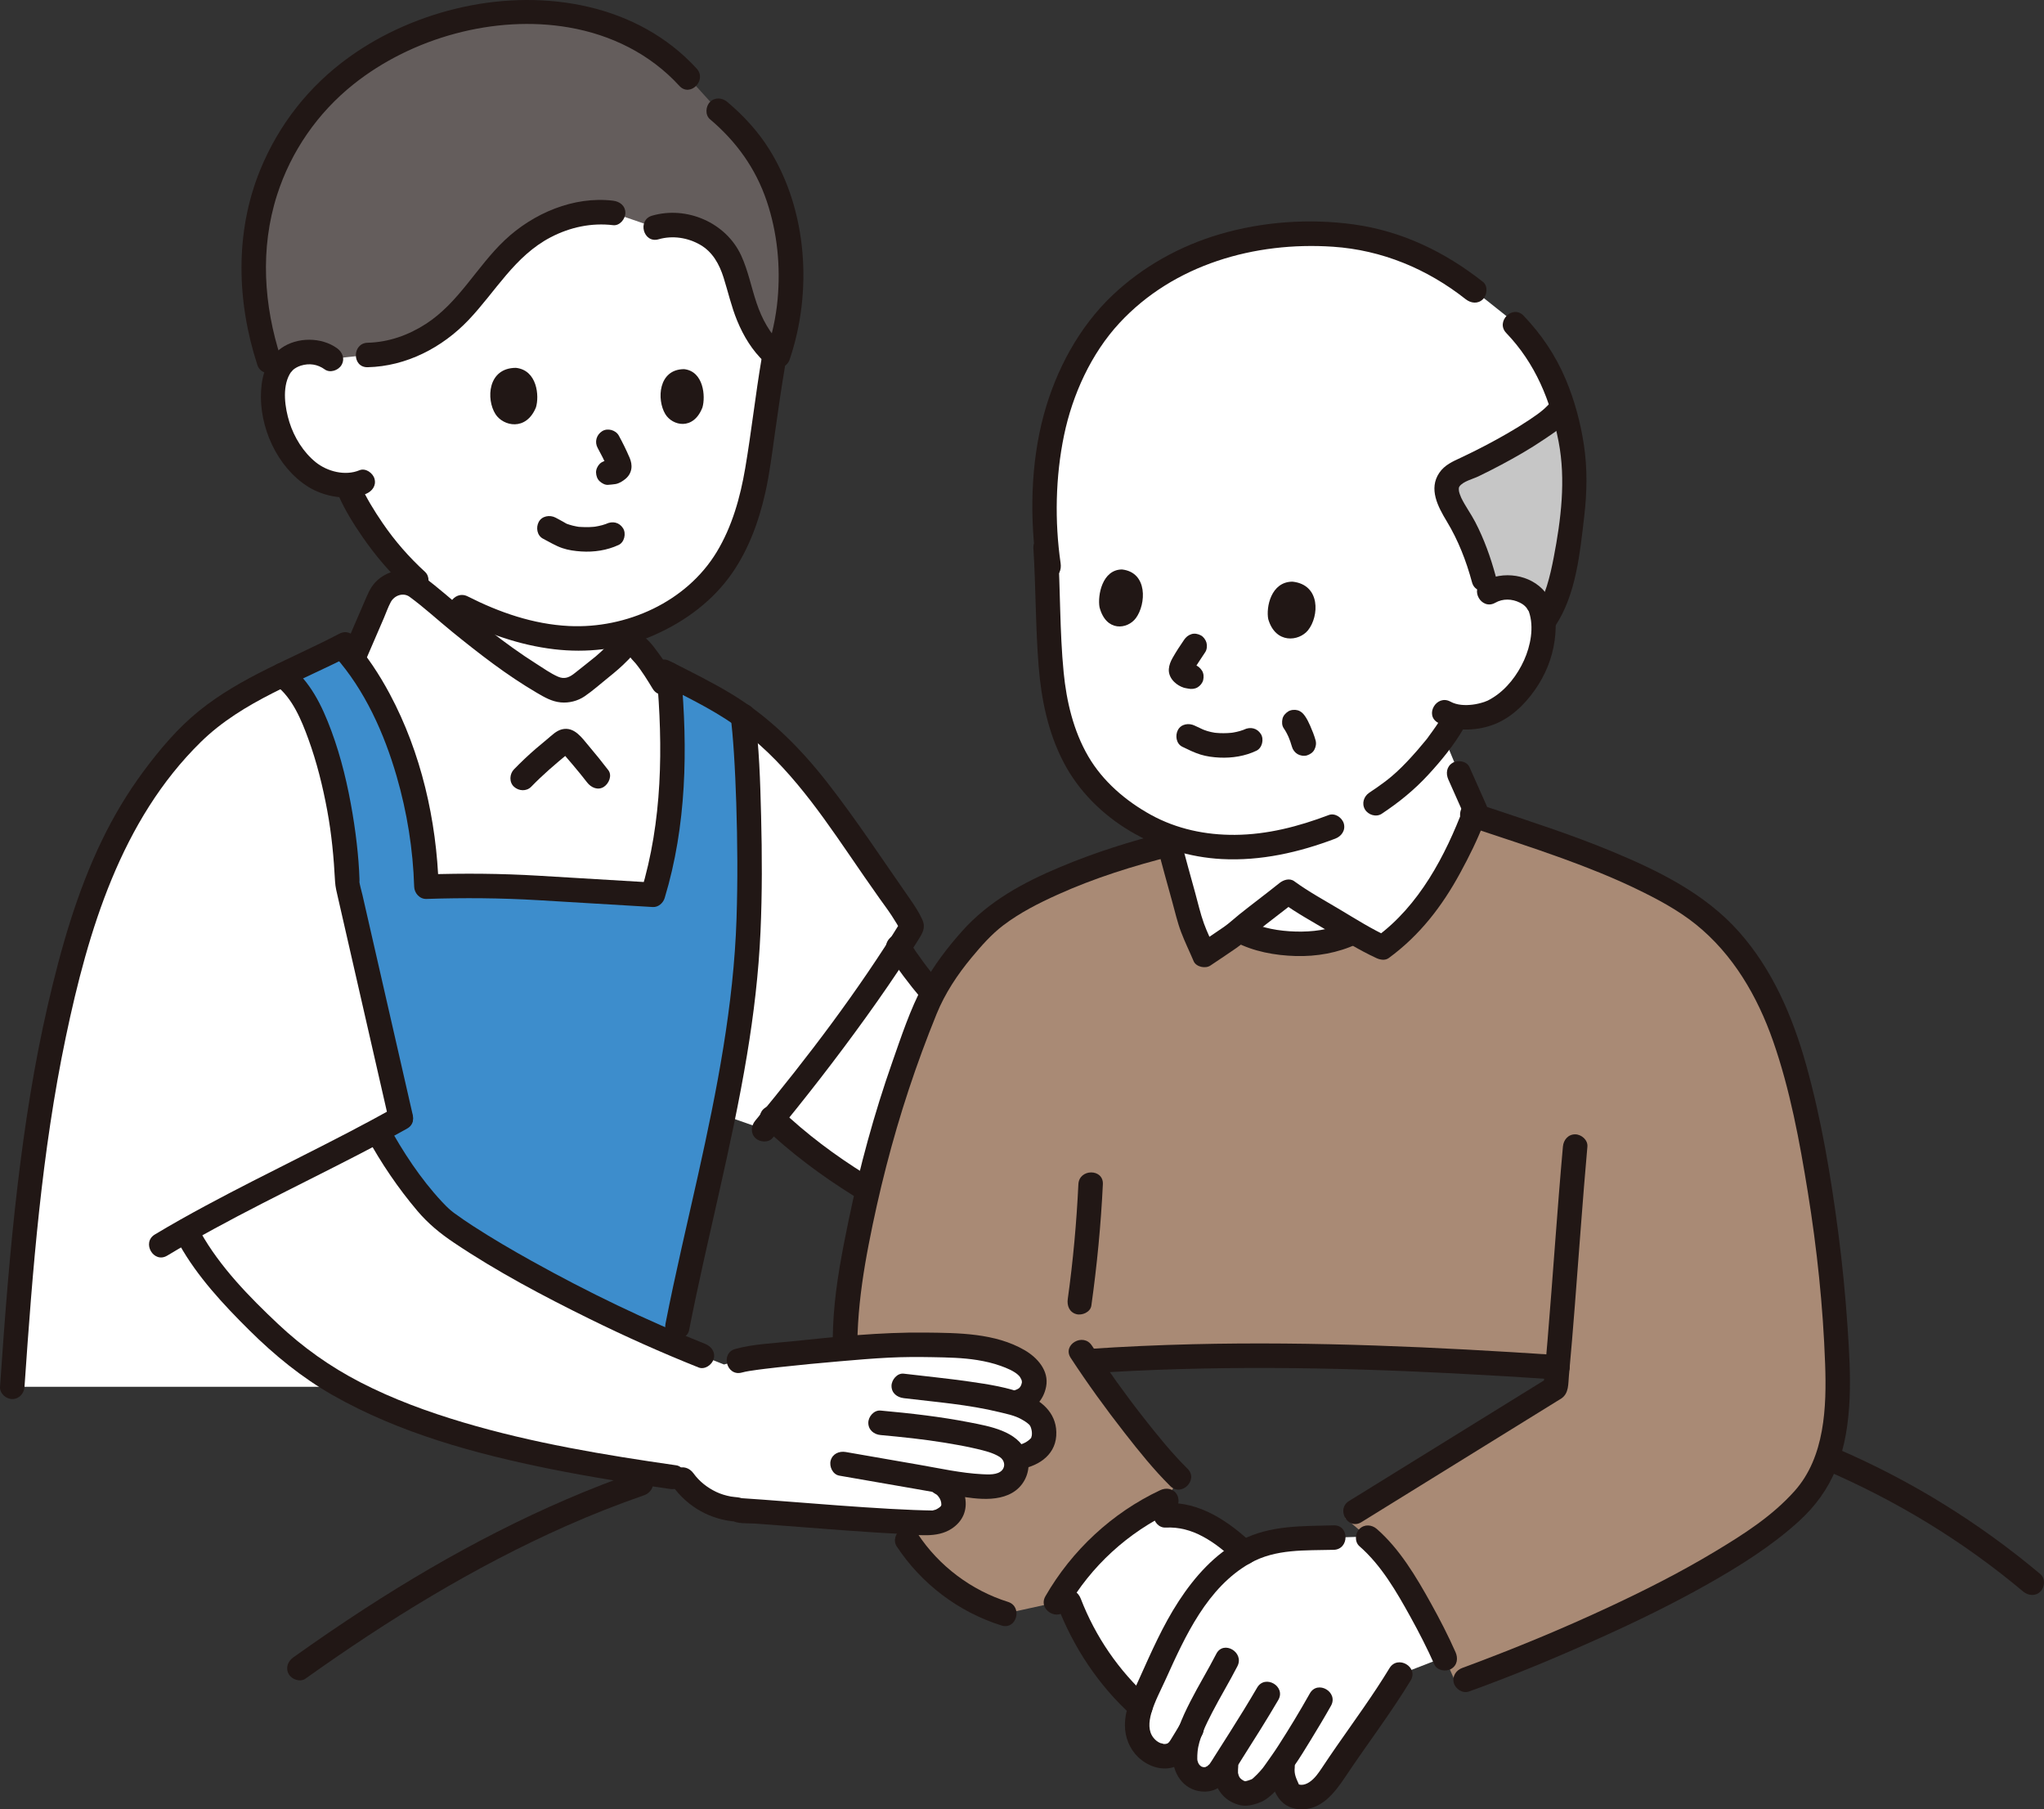
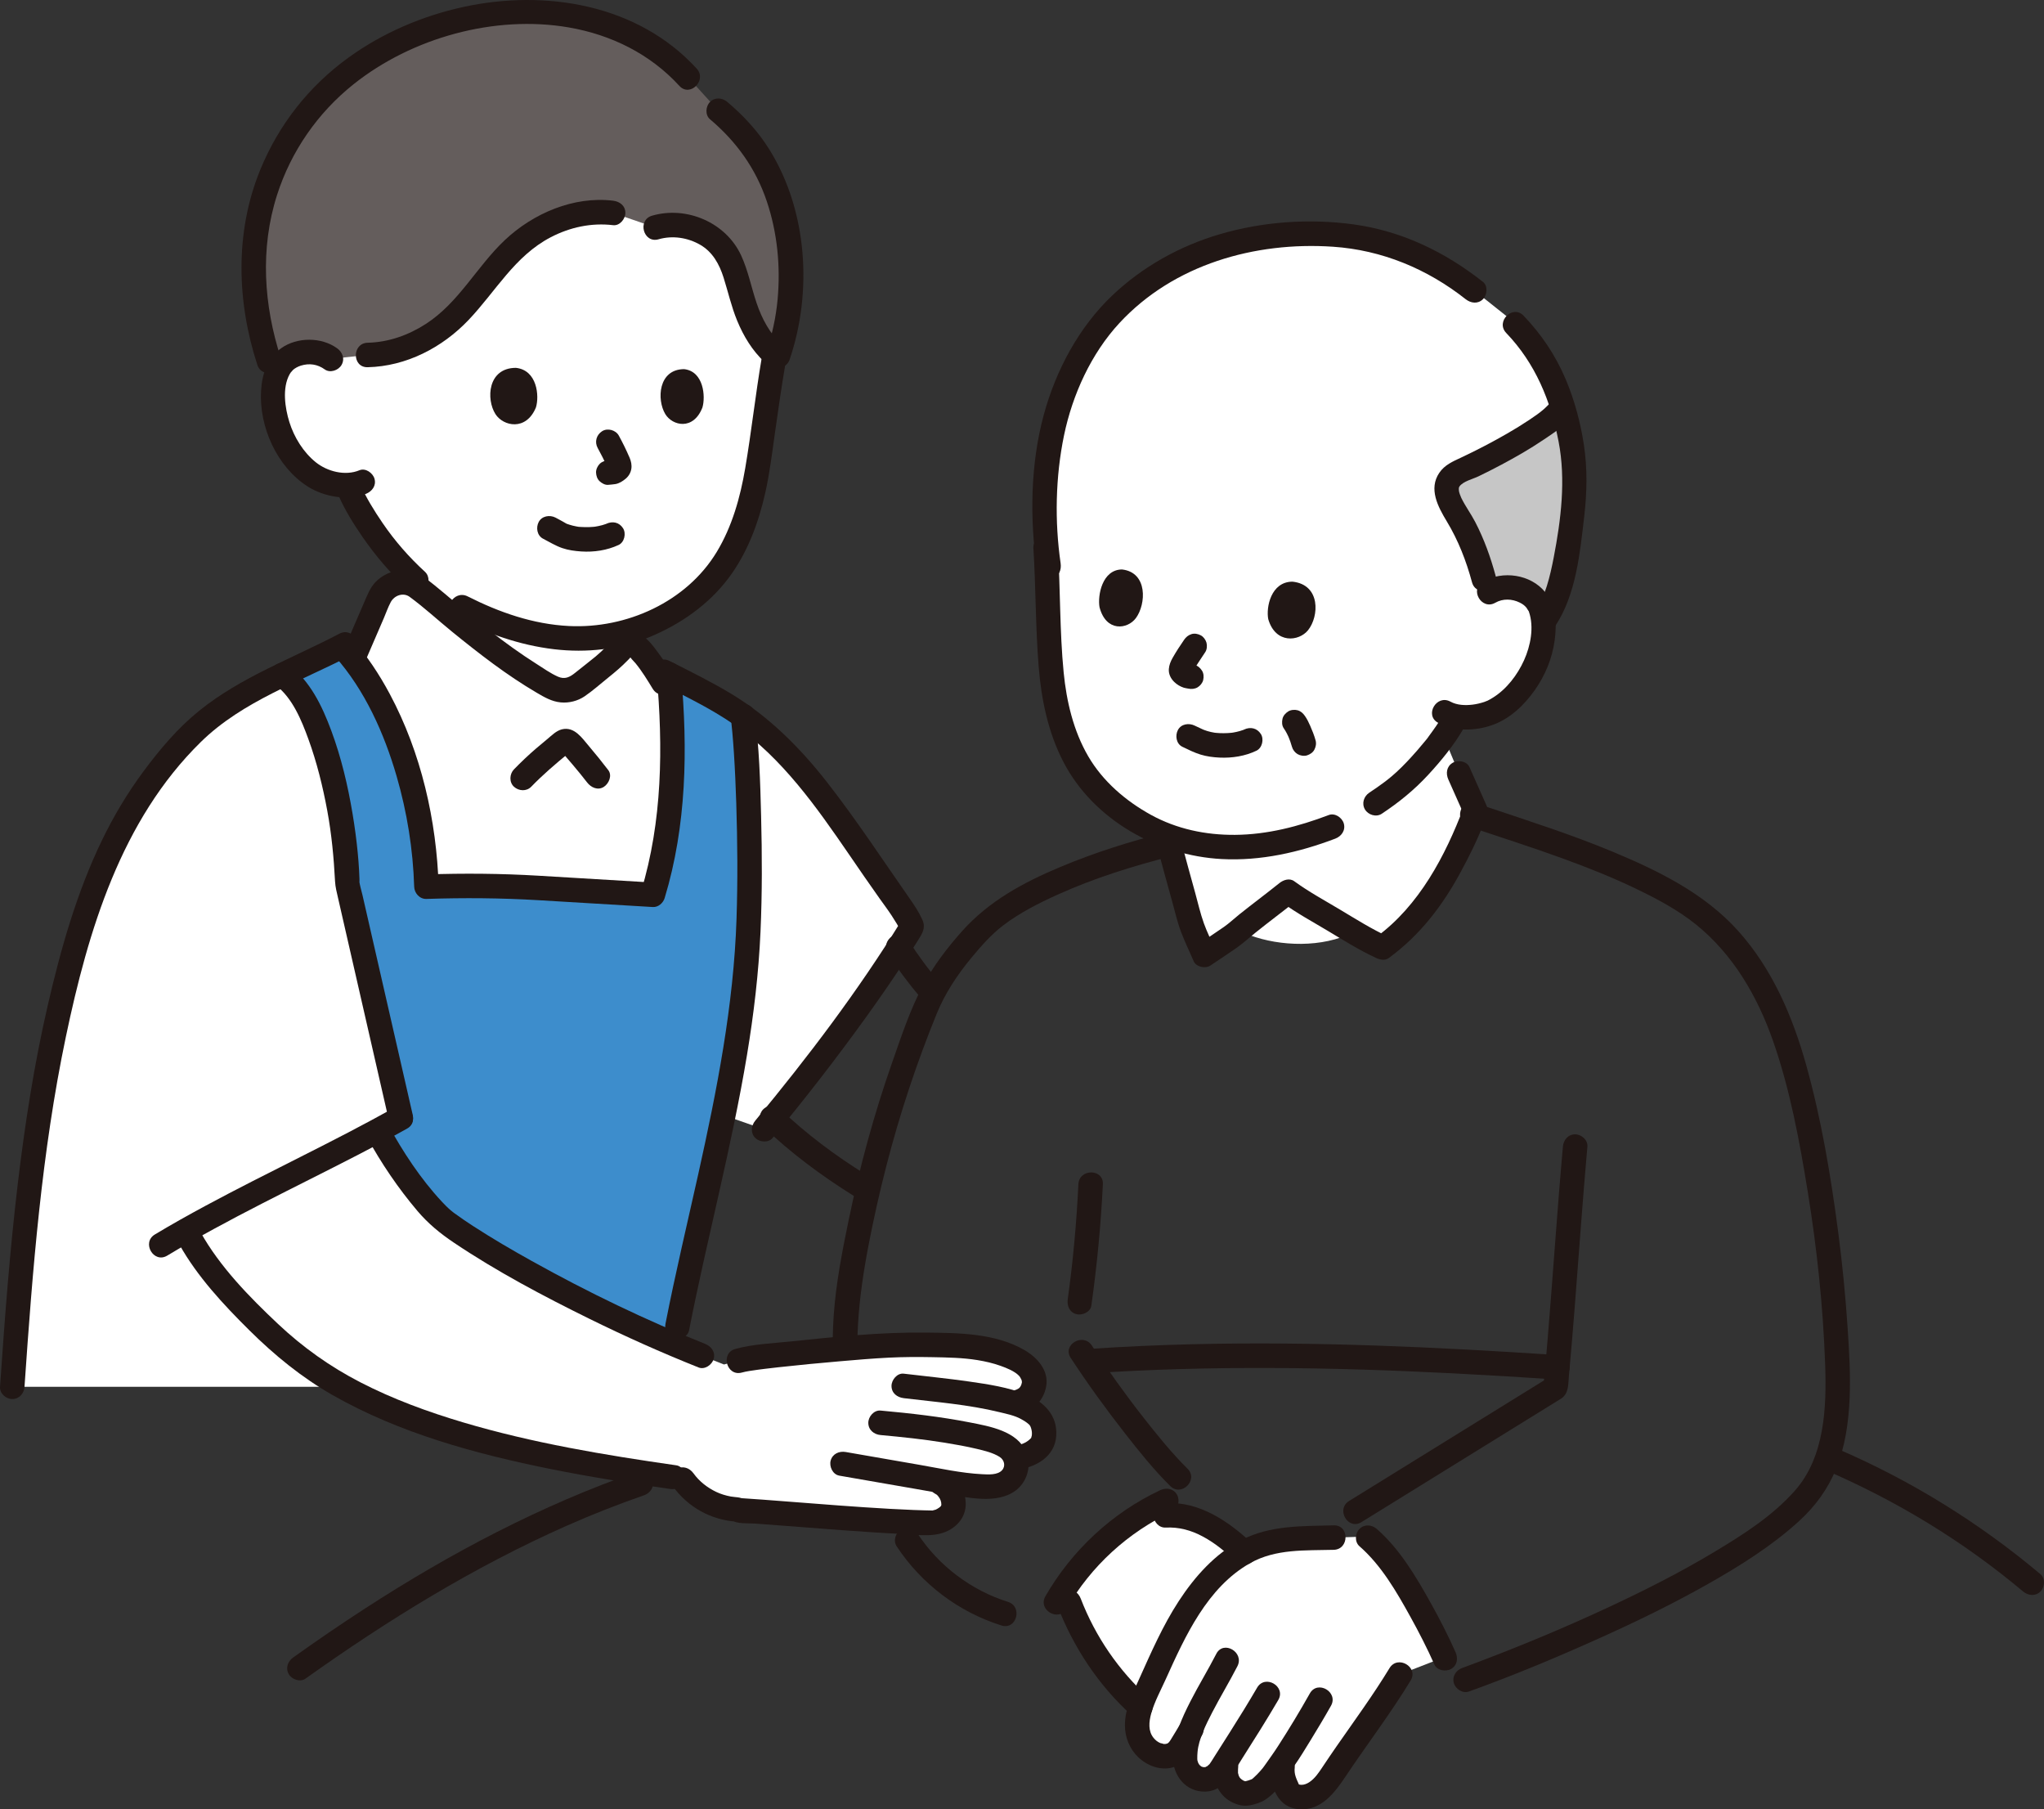
<svg xmlns="http://www.w3.org/2000/svg" id="b" width="400.798" height="354.693" viewBox="0 0 400.798 354.693">
  <rect x="0" y="0" width="400.798" height="354.693" fill="#333333" stroke="none" />
  <defs>
    <style>.d{fill:#3d8dcc;}.e{fill:#fff;}.f{fill:#a98a75;}.g{fill:#211715;}.h{fill:#c6c6c6;}.i{fill:#645d5c;}</style>
  </defs>
  <g id="c">
-     <path class="e" d="M182.325,194.01l.59.66c-.45.85-.86,1.72-1.22,2.6-4.94,12.02-8.67,23.81-11.54,36.06l-1.63-1.03c-6.19-3.85-11.49-7.75-17.03-12.99,8.31-10.14,17.52-22.34,24.74-33.5,1.83,2.87,3.88,5.59,6.09,8.2Z" />
    <path class="e" d="M176.235,185.81c-7.22,11.16-16.43,23.36-24.74,33.5-.57.7-1.14,1.39-1.7,2.07l-7.9-2.76c1.61-8.03,3.01-16.08,3.88-23.84.09-.75.17-1.5.24-2.24.15-1.49.28-2.97.39-4.44l.03-.5c.45-5.85.59-13.38.52-20.81,0-.38,0-.75-.01-1.13-.02-2.26-.07-4.49-.13-6.66l-.03-1.08c-.05-1.51-.1-2.98-.16-4.39-.01-.39-.03-.77-.05-1.16-.01-.21-.02-.41-.03-.61-.03-.65-.06-1.28-.1-1.9-.21-3.71-.46-6.85-.74-9.02-.02-.18-.04-.35-.06-.51,13.33,9.73,19.95,22.32,30.47,36.78.6.81,2.43,3.6,2.73,4.56-.84,1.36-1.71,2.74-2.61,4.14Z" />
    <path class="e" d="M57.525,265.39c.92.75,1.87,1.47,2.86,2.17.33.24.66.47.99.7.58.4,1.16.79,1.76,1.16.09.07.18.12.28.18.55.36,1.11.7,1.68,1.03.14.09.28.17.42.26.56.33,1.13.66,1.71.97H2.405c2.18-31.69,4.94-65.42,15.34-95.43,4.24-12.25,10.55-23.08,19.35-32.08,5.23-5.35,11.66-8.87,18.24-12.04.16.12.32.24.47.36.18.16.36.3.53.45.18.16.35.31.51.48l.24.24c.15.16.3.32.44.48.43.5.81,1.01,1.2,1.59,3.65,5.3,6.46,14.68,8.02,23.82.37,2.17.67,4.33.9,6.42.08.84.16,1.66.23,2.47.13,1.61.21,3.17.23,4.63l10.51,45.92c-.01.01-.02.01-.03.01-.26.07-2.44.73-4.73,2.2.06.09.12.19.18.29q-.01,0-.02.01c-2.48,1.32-5.13,2.69-7.86,4.09-.5.26-1.01.51-1.51.77-1.52.78-3.06,1.56-4.62,2.35-.74.37-1.48.75-2.23,1.12-.82.42-1.64.84-2.47,1.26-2.1,1.06-4.2,2.13-6.28,3.21-1.04.53-2.07,1.07-3.1,1.61-3.3,1.73-6.51,3.46-9.53,5.16.52.94.83,1.5.83,1.5,3.95,7.17,13.93,17.48,20.28,22.64Z" />
    <path class="e" d="M77.845,114.32c1.31-.35,2.72-.2,3.79.67,9.26,7.54,16.99,14.43,26.56,19.73,1.77.98,3.96.76,5.53-.52,3.4-2.78,6.03-4.55,8.5-7.36.24-.27.63-.4,1.06-.42.21.84.5,1.5.63,1.74,1.41,2.35,3.3,3.52,5.44,4.52.24.38.48.76.71,1.14l1.42,2.51.01.01c.07,1.12.14,2.24.2,3.35.06,1.25.11,2.5.15,3.75.07,2.64.07,5.27-.02,7.89-.02.56-.04,1.11-.07,1.66-.05,1.03-.11,2.05-.19,3.06-.09,1.18-.2,2.36-.33,3.54-.06.59-.13,1.18-.21,1.77-.08.58-.16,1.17-.25,1.76s-.18,1.18-.28,1.76c-.2,1.18-.42,2.35-.67,3.52l-.3,1.35c-.04.17-.08.35-.12.53-.41,1.71-.87,3.42-1.39,5.13-.52-.03-1.05-.06-1.57-.09-8.28-.5-16.54-.99-24.82-1.49-6.06-.35-11.89-.22-18.01-.01-.06-1.98-.2-4.18-.45-6.54-.08-.74-.17-1.49-.27-2.26-.07-.51-.14-1.03-.22-1.56-.1-.72-.22-1.46-.35-2.2-.61-3.5-1.45-7.2-2.6-10.95-.24-.8-.51-1.61-.78-2.42-.08-.23-.17-.47-.25-.71-.28-.8-.58-1.6-.89-2.4-.18-.46-.36-.92-.55-1.38-.38-.92-.78-1.84-1.2-2.75-1.27-2.72-2.72-5.4-4.4-7.97-.74-1.16-1.55-2.3-2.4-3.41l.54-1.44,4.78-11.07c.63-1.17,1.89-2.08,3.27-2.44Z" />
    <path class="e" d="M122.945,123.89l.05.6c.01.68.13,1.35.29,1.93-.43.02-.82.15-1.06.42-2.47,2.81-5.1,4.58-8.5,7.36-1.57,1.28-3.76,1.5-5.53.52-9.57-5.3-17.3-12.19-26.56-19.73-1.07-.87-2.48-1.02-3.79-.67.27-.94.52-1.91.77-2.96,0,0,.03-.17.09-.44-3.05-3.22-5.41-6.49-7.56-9.96,0,0-1.86-3.13-2.63-4.9,0,0-.12-.4-.3-.96-2.71.04-5.5-1.04-6.63-1.77-3.77-2.49-5.46-5.91-6.56-8.36-1.56-3.48-2.1-9.24-.46-12.52.55-1.1,1.89-3.01,5.35-3.4,1.59-.18,3.49.15,4.98,1.3,0,0-8.49-31.7,57.84-30.7,36.67.56,28.93,31.22,28.93,31.22-1.17,6.82-2.03,13.66-2.97,19.95-1.62,10.9-5.34,20.67-13.25,26.66-4.04,3.05-8.15,5.18-12.5,6.41Z" />
    <path class="e" d="M280.332,318.916c-2.908-5.614-7.531-13.597-12.065-17.496,0,0-.115-.099-.23-.198l-1.028.031-5.485.166c-4.611.14-9.455-.129-13.905,1.306-1.282.413-2.512.966-3.683,1.63-1.976-1.865-4.05-3.621-6.416-4.962-2.713-1.552-5.828-2.529-8.956-2.334,0,0-3.13.196-5.646.345-5.645,3.651-10.531,8.477-14.235,14.088.776,2.253,1.655,4.514,2.689,6.681,2.944,6.206,7.147,11.826,12.254,16.42-.453,1.353-.695,2.674-.638,4.049.186,4.737,6.064,7.816,8.555,3.769.728-1.183,1.398-2.293,2.033-3.382-.898,2.304-1.13,3.379-1.207,5.316-.175,4.427,4.709,6.189,7.065,2.437l1.11-1.768c-.075.655-.151,1.309-.151,1.309-.432,3.743,2.185,5.106,3.707,5.292.536.066,2.489-.616,2.898-.968,2.216-1.908,2.824-3.049,4.528-5.426l.185-.258c-.117.761-.233,1.521-.233,1.521-.33,2.152.979,4.789,1.939,5.395,1.502.788,3.41.364,4.796-.613s2.361-2.42,3.299-3.833c4.943-7.451,8.393-11.559,13.023-19.21,0,0,5.055-1.967,8.691-3.373-.327-.724-1.377-3.007-2.894-5.935Z" />
    <path class="e" d="M307.482,107.003c-.777,4.98-2.08,10.746-4.516,14.39,0,0-.118.176-.329.5.222,3.291-.807,7.311-2.307,9.884-1.362,2.343-3.416,5.581-7.465,7.675-1.275.656-4.46,1.496-7.301.997-.372.654-.609,1.074-.609,1.074-.903,1.599-2.972,4.364-2.972,4.364-2.109,2.71-4.351,5.258-7.06,7.702,0,0-3.521,3.135-9.07,6.198-1.52,1.483-11.68,5.127-18.203,5.921-1.581.192-3.198.307-4.867.342-10.413.218-18.812-3.078-26.455-10.243-7.29-6.834-9.977-17.018-10.444-28.109-.269-6.396-.41-13.337-.855-20.294l.059-1.683c-.548-7.963.124-16.417,1.531-22.334,1.839-7.735,6.004-16.298,11.458-22.048,9.446-9.959,23.032-15.589,39.535-15.505,10.415.053,20.7,2.55,31.475,11.118l6.699,5.327c.631.65,1.261,1.3,1.261,1.3,6.362,6.559,9.252,13.813,10.926,22.565.839,4.406,1.016,8.919.474,13.359-.22,1.795-.498,4.505-.965,7.498Z" />
-     <path class="f" d="M243.096,265.774c-9.934.066-19.878.397-29.826,1.082,6.266,9.354,13.795,18.727,17.897,22.766l-2.457,4.579c-9.037,4.204-16.716,11.274-21.65,19.934l-10.047,2.203c-7.783-2.407-14.164-7.852-19.123-14.427-5.97-7.916-9.412-16.257-11.23-26.206-1.416-8.299-1.248-17.46.156-25.729,3.133-18.465,7.74-35.347,14.877-52.707,2.946-7.164,9.2-13.722,11.028-15.553,6.711-6.724,21.514-11.981,31.109-14.803,1.354-.398,5.463-1.429,5.463-1.429.818,3.244,2.361,8.748,3.819,14.059.652,2.728,2.044,5.338,3.016,7.667,2.288-1.557,4.223-2.781,6.111-4.167,2.749-2.482,5.451-4.292,10.326-8.224,3.242,2.394,8.731,5.249,12.721,7.9,1.56,1.038,3.429,1.932,5.811,3.024,2.886-2.089,5.179-4.27,7.191-6.7,3.04-3.672,5.41-7.91,8.111-13.238,1.259-2.478,1.844-4.03,2.522-5.836,15.658,4.837,35.757,11.537,45.8,19.954,13.291,11.139,17.359,28.168,20.528,44.436,2.345,12.04,3.886,24.215,4.675,36.456.717,11.121,1.544,24.965-6.844,33.723-16.323,17.044-65.694,34.746-65.694,34.746,0,0-1.099,0-2.197,0-.927-2.096-1.855-4.191-1.855-4.191,0,0-7.653-17.296-15.068-23.673,0,0-2.253-1.938-4.506-3.876l1.977-1.223s4.822-2.982,11.086-6.856l28.189-17.433c.122-1.213.249-2.552.378-3.991-20.687-1.376-41.47-2.404-62.296-2.266Z" />
    <path class="e" d="M286.399,165.804c1.498-2.948,2.042-4.586,2.923-6.901l-3.25-7.306s-1.353-3.261-2.995-7.216c-.605.854-1.093,1.506-1.093,1.506-2.109,2.71-4.351,5.258-7.06,7.702,0,0-1.939,1.727-5.209,3.87l-8.523,4.626c-3.924,1.504-9.449,3.124-13.542,3.623-1.581.192-3.198.307-4.867.342-5.056.106-9.638-.617-13.888-2.209.598,2.688,2.469,9.333,4.216,15.701.652,2.728,2.044,5.338,3.016,7.667,2.637-1.795,4.805-3.147,6.974-4.814.655.377,1.322.703,2.013.95,5.868,2.181,14.196,2.501,20.223-.59,1.548,1.021,3.403,1.908,5.759,2.987,2.886-2.089,5.179-4.27,7.191-6.7,3.024-3.654,5.386-7.868,8.071-13.158.011-.022.023-.045.04-.08Z" />
    <path class="g" d="M209.944,266.188c3.32,5.074,6.883,9.983,10.616,14.76,2.799,3.582,5.676,7.167,8.91,10.371,2.197,2.176,5.593-1.216,3.394-3.394-3.137-3.108-5.934-6.577-8.656-10.046-3.573-4.554-6.95-9.27-10.119-14.113-1.685-2.575-5.843-.172-4.145,2.423h0Z" />
    <path class="g" d="M228.654,163.169c-7.048,1.77-13.979,3.955-20.687,6.764-7.249,3.035-14.021,6.673-19.305,12.594-2.897,3.246-5.597,6.769-7.655,10.612-2.529,4.723-4.26,9.998-6.032,15.042-3.566,10.146-6.399,20.536-8.578,31.066-1.261,6.093-2.46,12.244-2.908,18.458s-.171,12.48.857,18.639c.214,1.279,1.795,1.994,2.952,1.676,1.357-.373,1.89-1.669,1.676-2.952-1.743-10.447-.629-20.824,1.369-31.136s4.57-20.414,7.852-30.343c1.651-4.995,3.472-9.933,5.454-14.806,1.647-4.049,4.093-7.737,6.881-11.089,1.872-2.251,3.866-4.529,6.207-6.307,3.233-2.457,6.93-4.331,10.618-5.996,7.245-3.271,14.876-5.659,22.576-7.592,2.994-.752,1.726-5.382-1.276-4.629h0Z" />
    <path class="g" d="M357.53,288.018c14.137,6.036,27.404,14.08,39.178,23.971.992.833,2.422.972,3.394,0,.856-.856.997-2.556,0-3.394-12.098-10.164-25.615-18.517-40.149-24.722-1.191-.509-2.572-.356-3.284.861-.59,1.009-.338,2.772.861,3.284h0Z" />
    <path class="g" d="M213.475,269.242c23.841-1.616,47.762-1.232,71.612-.011,6.769.346,13.535.759,20.298,1.208,1.295.086,2.4-1.165,2.4-2.4,0-1.371-1.101-2.314-2.4-2.4-23.79-1.58-47.638-2.698-71.485-2.126-6.814.163-13.624.468-20.424.929-1.293.088-2.4,1.04-2.4,2.4,0,1.231,1.1,2.488,2.4,2.4h0Z" />
    <path class="g" d="M238.495,324.215c-1.619,3.155-3.478,6.18-5.089,9.338-1.662,3.257-3.236,6.763-3.421,10.46-.174,3.495,1.983,6.851,5.653,7.182,4.184.378,6.074-3.541,7.971-6.528,2.396-3.774,4.787-7.548,7.042-11.408,1.561-2.673-2.586-5.092-4.145-2.423-1.702,2.914-3.472,5.784-5.279,8.634-.959,1.513-1.923,3.023-2.88,4.538-.254.401-.505.804-.76,1.205-.174.273-.341.534-.416.618-.091.102-.614.512-.334.329-.125.081-.256.158-.389.223.247-.121.086-.108-.027-.007-.165.146-.256.067.027.033-.132.016-.279-.004-.407.017-.047.008-.384-.035-.083.006.322.044-.1-.025-.175-.057-.498-.21.064.126-.263-.119-.026-.019-.31-.208-.096-.048.241.18-.185-.182-.227-.229-.065-.072-.241-.348-.027-.024-.06-.09-.129-.188-.172-.287-.154-.355.1.317-.042-.059-.043-.113-.073-.229-.109-.344-.119-.386-.076-.249-.052-.107-.021-.13-.023-.269-.026-.4-.012-.454.017-.914.057-1.366.215-2.416,1.64-5.322,2.843-7.65,1.588-3.072,3.39-6.027,4.969-9.105,1.408-2.743-2.732-5.175-4.145-2.423h0Z" />
    <path class="g" d="M261.525,299.019c-6.207.171-12.432-.046-18.107,2.886-5.159,2.665-9.16,7.182-12.291,11.983-3.106,4.763-5.387,9.994-7.715,15.162-1.322,2.935-2.825,5.854-2.832,9.154-.005,2.331.895,4.621,2.589,6.245,1.763,1.689,4.34,2.687,6.768,2.03,2.987-.808,4.306-3.841,5.742-6.287,1.568-2.669-2.58-5.088-4.145-2.423-.636,1.083-1.274,2.166-1.942,3.23-.157.249-.334.511-.428.59-.27.229-.285.225-.622.288.105-.02-.319.017-.372.011.202.023-.84-.262-.558-.141-.654-.281-1.049-.614-1.419-1.069-1.061-1.309-.943-3.089-.441-4.844.66-2.307,1.864-4.504,2.849-6.687,3.796-8.412,8.127-17.959,16.523-22.712,5.034-2.85,10.816-2.463,16.399-2.617,3.083-.085,3.095-4.885,0-4.8h0Z" />
    <path class="g" d="M256.84,331.971c-1.972,3.499-4.053,6.951-6.234,10.324-.403.623-.814,1.239-1.244,1.845-.355.5-.705,1.004-1.059,1.505-.142.201-.283.401-.428.6-.092.127-.185.254-.28.378.154-.201.036-.044-.054.062-.342.405-.689.802-1.063,1.178-.196.197-.397.388-.601.576-.11.102-.22.206-.335.302.182-.152.152-.095-.028.007-.076.043-.155.076-.233.116.034-.017.37-.143.098-.043-.21.077-.42.155-.633.222-.234.074-.473.125-.708.194-.133.039-.313-.015-.002.008.118.009.606.062.512.026-.167-.064-.372-.092-.547-.137-.481-.121.225.186-.081-.025-.184-.127-.393-.226-.581-.349.394.258.034.001-.126-.156-.067-.065-.128-.138-.188-.21.215.26.098.126-.014-.079-.049-.09-.1-.179-.144-.272.109.229.049.167.008-.032-.023-.112-.059-.223-.087-.335-.09-.37-.012.518-.033-.222-.01-.381.002-.752.038-1.132.123-1.292-1.191-2.4-2.4-2.4-1.4,0-2.277,1.104-2.4,2.4-.261,2.746.917,5.571,3.43,6.893,1.114.586,2.301.916,3.558.707,1.051-.175,2.247-.557,3.14-1.138,2.365-1.539,3.963-4.2,5.551-6.457,1.191-1.693,2.266-3.471,3.346-5.236,1.354-2.213,2.692-4.438,3.965-6.698,1.518-2.695-2.626-5.117-4.145-2.423h0Z" />
    <path class="g" d="M249.079,346.485c-.206,1.827.332,3.785,1.239,5.369.994,1.736,2.456,2.673,4.465,2.819,4.265.31,6.956-3.264,9.057-6.412,4.213-6.311,8.826-12.336,12.768-18.827,1.608-2.647-2.542-5.062-4.145-2.423-3.2,5.27-6.836,10.227-10.353,15.284-.941,1.353-1.863,2.719-2.778,4.089-.735,1.1-1.501,2.279-2.634,3.01-.456.294-1.006.515-1.558.495-.171-.006-.335-.053-.511-.083.316.054.064,0,.067.007-.514-1.173-.968-1.988-.817-3.329.146-1.29-1.207-2.4-2.4-2.4-1.419,0-2.254,1.106-2.4,2.4h0Z" />
    <path class="g" d="M288.024,331.597c8.739-3.135,17.337-6.735,25.8-10.544,7.176-3.23,14.265-6.681,21.116-10.557,6.266-3.546,12.495-7.444,17.832-12.312,3.179-2.899,5.632-6.25,7.263-10.243,1.778-4.353,2.44-9.114,2.645-13.786.203-4.612-.084-9.229-.389-13.83-.416-6.28-1.029-12.546-1.848-18.786-1.447-11.025-3.301-22.137-6.304-32.858-2.65-9.461-6.615-18.69-13.219-26.088-6.673-7.476-15.784-11.92-24.894-15.705-7.912-3.287-16.069-5.889-24.184-8.615l-2.616-.879c-2.935-.986-4.194,3.648-1.276,4.629,6.163,2.07,12.364,4.045,18.473,6.267,4.9,1.782,9.754,3.708,14.453,5.974,4.047,1.952,8.136,4.12,11.651,6.947,7.309,5.879,12.083,14.113,15.146,22.87,3.337,9.54,5.198,19.654,6.811,29.607,1.803,11.123,2.99,22.4,3.394,33.664.303,8.456-.032,18.28-5.994,24.946-4.423,4.946-9.957,8.463-15.664,11.894-6.588,3.961-13.46,7.444-20.42,10.698-9.47,4.427-18.735,8.251-28.585,11.908-.156.058-.312.114-.468.17-1.219.438-2.038,1.635-1.676,2.952.324,1.179,1.726,2.116,2.952,1.676h0Z" />
    <path class="g" d="M266.57,303.116c4.288,3.74,7.267,8.912,10.009,13.87,1.68,3.038,3.275,6.142,4.683,9.317.525,1.185,2.254,1.463,3.284.861,1.221-.714,1.388-2.094.861-3.284-1.447-3.264-3.09-6.454-4.825-9.573-2.874-5.168-6.115-10.658-10.618-14.585-.976-.852-2.434-.961-3.394,0-.87.87-.981,2.539,0,3.394h0Z" />
    <path class="g" d="M306.465,224.768c-1.132,12.617-1.954,25.261-3.007,37.885-.261,3.128-.532,6.255-.844,9.378l.328-1.211h0c.287-.287.574-.574.861-.861-4.426,2.737-8.852,5.474-13.278,8.212-7.051,4.361-14.103,8.722-21.154,13.083-1.614.998-3.229,1.997-4.843,2.995-2.622,1.622-.215,5.776,2.423,4.145,8.497-5.255,16.994-10.51,25.491-15.765l12.745-7.882c.324-.2.66-.39.976-.603,1.493-1.01,1.329-2.845,1.48-4.462.425-4.534.791-9.074,1.151-13.614.826-10.432,1.539-20.875,2.473-31.299.116-1.293-1.186-2.4-2.4-2.4-1.395,0-2.284,1.104-2.4,2.4h0Z" />
-     <path class="g" d="M242.168,184.624c3.587,1.905,7.831,2.672,11.859,2.79,4.153.122,8.286-.609,12.06-2.36,1.176-.546,1.471-2.24.861-3.284-.705-1.206-2.103-1.409-3.284-.861-2.987,1.386-6.375,1.801-9.638,1.705-3.161-.093-6.617-.637-9.437-2.135-2.727-1.449-5.155,2.693-2.423,4.145h0Z" />
    <path class="g" d="M226.978,166.121c.903,3.562,1.901,7.1,2.878,10.643.549,1.991,1.01,4.027,1.743,5.961s1.649,3.792,2.455,5.696c.484,1.143,2.314,1.519,3.284.861,1.699-1.153,3.426-2.265,5.105-3.446,1.299-.913,2.459-1.972,3.692-2.967,2.675-2.159,5.446-4.198,8.125-6.354l-2.908.375c2.843,2.073,5.954,3.76,8.97,5.563,3.172,1.895,6.194,3.814,9.562,5.361.736.338,1.701.528,2.423,0,6.071-4.441,10.455-10.137,14.026-16.707,1.752-3.223,3.386-6.492,4.685-9.925.312-.826.781-1.698.66-2.597-.056-.416-.237-.78-.404-1.16-.316-.719-.638-1.435-.957-2.152l-2.174-4.886c-.527-1.184-2.253-1.464-3.284-.861-1.22.714-1.39,2.095-.861,3.284l3.25,7.306-.242-1.849c-3.604,9.515-8.745,19.276-17.122,25.404h2.423c-3.367-1.547-6.391-3.467-9.562-5.361-3.016-1.801-6.127-3.49-8.97-5.563-.921-.671-2.13-.251-2.908.375-2.603,2.095-5.289,4.082-7.897,6.17-.989.792-1.913,1.672-2.949,2.4-1.68,1.181-3.407,2.293-5.105,3.446l3.284.861c-.703-1.658-1.515-3.272-2.127-4.967-.703-1.948-1.162-3.999-1.712-5.995-.936-3.392-1.889-6.78-2.753-10.191-.759-2.992-5.389-1.724-4.629,1.276h0Z" />
    <path class="g" d="M213.999,255.94c1.105-7.896,1.874-15.829,2.257-23.793.148-3.088-4.652-3.08-4.8,0-.362,7.531-1.04,15.049-2.085,22.517-.179,1.282.312,2.578,1.676,2.952,1.123.309,2.772-.384,2.952-1.676h0Z" />
    <path class="g" d="M228.565,299.459c2.607-.135,5.01.526,7.276,1.746,2.508,1.35,4.345,2.915,6.41,4.858.944.888,2.458.936,3.394,0,.897-.897.947-2.503,0-3.394-4.66-4.385-10.378-8.357-17.08-8.01-1.252.065-2.46,1.057-2.4,2.4.056,1.245,1.057,2.47,2.4,2.4h0Z" />
    <path class="g" d="M207.287,314.657c3.186,8.259,8.066,15.678,14.644,21.635.96.87,2.446.948,3.394,0,.883-.883.964-2.521,0-3.394-5.943-5.382-10.523-12.034-13.41-19.517-.466-1.209-1.613-2.044-2.952-1.676-1.155.317-2.145,1.736-1.676,2.952h0Z" />
    <path class="g" d="M209.133,315.347c4.799-8.351,12.077-14.982,20.789-19.073,1.173-.551,1.473-2.237.861-3.284-.703-1.202-2.106-1.414-3.284-.861-9.405,4.417-17.337,11.792-22.511,20.795-1.542,2.683,2.604,5.103,4.145,2.423h0Z" />
    <path class="h" d="M298.609,85.951c-3.865,2.351-8.558,4.795-12.458,6.535-3.388,1.511-2.849,4.619-1.092,7.367,3.389,5.3,5.079,9.98,6.597,16.46,1.666-1.2,3.775-1.371,5.461-.997,3.425.758,4.562,2.809,4.997,3.968l.814,2.167c.019-.028.038-.057.038-.057,3.901-5.834,4.895-17.107,5.481-21.888.542-4.44.366-8.954-.474-13.359-.435-2.275-.953-4.449-1.593-6.536l-.272.336c-.553,1.363-3.606,3.637-7.5,6.006Z" />
    <path class="g" d="M295.35,65.277c5.708,5.944,8.726,13.298,10.27,21.305,1.441,7.469.469,15.289-.952,22.661-.726,3.767-1.651,7.688-3.775,10.938-1.695,2.593,2.46,5.001,4.145,2.423,4.007-6.132,4.767-14.186,5.595-21.282.556-4.767.661-9.396-.062-14.158-.667-4.393-1.84-8.741-3.571-12.835-1.964-4.645-4.762-8.809-8.255-12.447-2.144-2.232-5.535,1.165-3.394,3.394h0Z" />
    <path class="g" d="M290.784,55.256c-7.458-5.883-15.932-9.981-25.395-11.271-8.689-1.184-17.815-.541-26.233,1.937-7.822,2.302-15.095,6.347-21.021,11.966-6.572,6.232-11.06,14.641-13.438,23.331-2.671,9.759-2.799,20.52-1.352,30.481.187,1.284,1.814,1.989,2.952,1.676,1.378-.379,1.863-1.664,1.676-2.952-1.19-8.191-1.016-16.965.667-25.077,1.653-7.964,5.304-16.022,10.867-22.025,10.641-11.482,26.551-15.983,41.864-14.955,9.599.645,18.485,4.341,26.019,10.283,1.017.802,2.402.992,3.394,0,.833-.833,1.023-2.587,0-3.394h0Z" />
    <path class="g" d="M248.686,121.376c-.456-2.288.512-7.346,4.759-7.35,5.552.602,5.216,6.803,3.049,9.512-1.774,2.218-6.377,2.745-7.808-2.162Z" />
    <path class="g" d="M215.6,119.034c-.403-2.292.514-7.37,4.406-7.4,5.083.57,4.736,6.789,2.734,9.52-1.639,2.236-5.86,2.792-7.14-2.12Z" />
    <path class="g" d="M232.189,125.417c-.797,1.155-1.569,2.334-2.261,3.556-.392.692-.669,1.369-.735,2.167-.08.965.37,1.871,1.046,2.534.544.533,1.169.901,1.889,1.14.276.091.566.111.848.172.63.136,1.282.09,1.849-.242.498-.291.973-.862,1.103-1.434.14-.614.11-1.304-.242-1.849-.328-.509-.823-.971-1.434-1.103-.332-.072-.665-.098-.985-.223l.573.242c-.153-.067-.293-.148-.43-.245l.486.375c-.169-.13-.316-.275-.457-.435l.375.486c-.037-.043-.068-.09-.093-.142l.242.573c-.033-.08-.052-.149-.065-.235l.086.638c-.005-.088-.002-.165.008-.253l-.086.638c.029-.152.074-.293.132-.436l-.242.573c.338-.752.821-1.46,1.263-2.152.414-.648.836-1.291,1.273-1.924.338-.49.395-1.293.242-1.849s-.584-1.16-1.103-1.434c-.557-.294-1.232-.442-1.849-.242s-1.063.565-1.434,1.103h0Z" />
    <path class="g" d="M293.205,118.159c1.484-.849,3.272-.784,4.793-.032.639.316,1.009.603,1.458,1.174-.267-.34.183.339.227.408.359.557.017-.073.116.211,1.043,3.004.32,6.695-.961,9.524-1.3,2.871-3.405,5.643-6.099,7.317-.403.251-.818.49-1.246.695.528-.253-.351.12-.458.154-.733.237-1.505.429-2.27.521-1.454.176-3.055.126-4.363-.59-2.712-1.482-5.137,2.661-2.423,4.145,3.163,1.728,7.216,1.641,10.567.474,3.505-1.221,6.328-3.914,8.424-6.903,2.043-2.915,3.388-6.178,3.874-9.712.447-3.252.296-6.803-1.851-9.457-2.854-3.53-8.355-4.283-12.212-2.076-2.681,1.534-.266,5.683,2.423,4.145h0Z" />
    <path class="g" d="M270.926,159.532c3.338-2.201,6.352-4.648,9.069-7.582,2.592-2.8,5.125-5.892,7.032-9.215.645-1.124.263-2.626-.861-3.284-1.116-.653-2.636-.267-3.284.861-.806,1.404-1.765,2.725-2.723,4.028-.1.135-.435.656-.044.069-.305.458-.694.877-1.042,1.302-.796.972-1.618,1.922-2.471,2.844-1.183,1.278-2.413,2.537-3.749,3.657-.219.184-.441.364-.665.543-.137.109-.275.218-.413.326.446-.35-.164.123-.254.191-.983.738-1.991,1.439-3.017,2.116-1.081.713-1.54,2.122-.861,3.284.628,1.074,2.197,1.578,3.284.861h0Z" />
    <path class="g" d="M202.63,107.405c.486,7.717.413,15.477,1.03,23.183.52,6.486,1.843,12.978,4.865,18.791,5.898,11.344,18.492,18.363,31.035,19.024,7.646.403,15.155-1.3,22.269-4.002,1.211-.46,2.043-1.618,1.676-2.952-.319-1.16-1.734-2.139-2.952-1.676-5.909,2.244-12.036,3.839-18.384,3.887-5.741.044-11.414-1.137-16.47-3.914-4.95-2.72-9.46-6.581-12.318-11.495-2.894-4.975-4.256-10.751-4.813-16.438-.793-8.094-.628-16.289-1.139-24.406-.081-1.294-1.045-2.4-2.4-2.4-1.236,0-2.482,1.1-2.4,2.4h0Z" />
    <path class="g" d="M251.72,142.76c.468.663.82,1.41,1.136,2.155l-.242-.573c.282.672.528,1.358.722,2.06.16.582.582,1.129,1.103,1.434.514.301,1.273.429,1.849.242.581-.188,1.141-.548,1.434-1.103.302-.572.417-1.214.242-1.849-.271-.984-.653-1.928-1.062-2.862-.292-.666-.617-1.331-1.038-1.927-.368-.521-.801-.929-1.434-1.103-.574-.158-1.339-.087-1.849.242-.512.33-.964.822-1.103,1.434-.136.599-.126,1.328.242,1.849h0Z" />
    <path class="g" d="M304.037,78.734c-.061.137-.146.259-.212.393-.217.438.23-.21-.063.078-.341.335-.665.68-1.027.995-.871.758-1.765,1.378-2.869,2.113-2.808,1.869-5.757,3.532-8.744,5.094-1.524.797-3.064,1.564-4.621,2.293-1.629.763-3.216,1.432-4.27,2.978-2.156,3.161-.255,6.684,1.45,9.505,2.266,3.75,3.818,7.746,4.96,11.967.806,2.978,5.438,1.714,4.629-1.276-.985-3.64-2.262-7.197-4.003-10.549-.838-1.612-1.943-3.095-2.732-4.726-.192-.396-.419-1.064-.452-1.322-.06-.472-.046-.712.1-.92.701-.999,2.632-1.454,3.707-1.971,1.513-.727,3.01-1.487,4.492-2.276,2.837-1.511,5.639-3.112,8.3-4.917,1.87-1.268,4.533-2.866,5.498-5.036.527-1.183.344-2.579-.861-3.284-1.023-.598-2.754-.329-3.284.861h0Z" />
    <path class="g" d="M243.947,143.023c-.041.019-.258.09-.272.126.025-.067.491-.182.142-.068-.231.076-.46.16-.694.227-.442.127-.891.226-1.344.302-.065.011-.467.078-.123.024.376-.059-.142.014-.22.022-.243.024-.487.043-.731.055-.521.027-1.044.029-1.566.005-.243-.011-.486-.028-.728-.052-.067-.006-.477-.033-.128-.008.344.025-.05-.008-.121-.02-.477-.077-.95-.181-1.412-.32-.205-.062-.407-.13-.607-.207-.112-.043-.222-.091-.334-.135.173.068.294.128.051.021-.541-.239-1.075-.491-1.607-.75-1.127-.549-2.647-.343-3.284.861-.57,1.078-.344,2.696.861,3.284,1.155.563,2.336,1.149,3.565,1.53,1.201.373,2.49.536,3.742.595,2.467.115,4.995-.282,7.23-1.349,1.136-.542,1.523-2.257.861-3.284-.753-1.167-2.068-1.441-3.284-.861h0Z" />
    <path class="g" d="M59.914,329.063c16.085-11.464,33-21.889,51.082-29.911,5.015-2.225,10.124-4.233,15.307-6.035,1.224-.425,2.036-1.644,1.676-2.952-.327-1.189-1.722-2.104-2.952-1.676-18.907,6.572-36.699,15.973-53.469,26.843-4.762,3.087-9.445,6.293-14.066,9.587-1.054.751-1.557,2.093-.861,3.284.609,1.042,2.223,1.617,3.284.861h0Z" />
    <path class="g" d="M175.818,303.122c4.855,7.371,12.133,12.884,20.557,15.53,2.954.928,4.218-3.705,1.276-4.629-7.169-2.252-13.541-7.028-17.689-13.324-.712-1.081-2.122-1.54-3.284-.861-1.075.629-1.577,2.196-.861,3.284h0Z" />
    <path class="d" d="M131.896,147.87c-.048,9.242-1.089,18.449-3.874,27.544-8.797-.525-17.595-1.051-26.392-1.576-6.06-.354-11.889-.22-18.01-.012-.305-10.557-3.018-27.455-11.962-41.14-1.075-1.674-2.26-3.299-3.543-4.851-.513-.623-1.039-1.234-1.576-1.833l-11.79,5.876c1.972,1.379,2.925,2.504,3.974,4.027,5.566,8.078,9.183,25.649,9.392,37.342l10.496,45.923s-2.314.638-4.759,2.21c3.013,4.828,9.374,14.338,12.321,17.128,3.721,3.522,22.995,14.087,46.24,23.625,4.22-21.645,12.228-49.819,13.995-74.031l.022-.495c1.237-16.031.176-44.696-1.185-49.34l-14.131-6.607c.5,5.406.811,10.815.783,16.212Z" />
    <path class="i" d="M54.566,72.446c.551-1.099,1.888-3.004,5.349-3.395,1.59-.18,3.495.147,4.978,1.297l7.205-.759c7.289-.1,13.612-3.965,17.765-8.228,4.153-4.262,6.913-9.123,11.47-13.189,4.556-4.066,11.792-7.368,18.893-6.429l8.274,2.85c4.241-1.316,9.259.234,11.942,2.723,2.682,2.489,3.582,5.691,4.424,8.779,1.35,4.952,2.992,10.227,7.598,13.919,5.209-14.923,2.884-34.678-8.903-45.976-.852-.816-1.736-1.599-2.64-2.357,0,0-.161-.135-.323-.271-2.843-3.135-5.686-6.271-5.686-6.271C116.004-5.709,78.743.959,61.573,20.572c-5.69,6.5-9.529,14.59-11.081,23.081-1.716,9.383-.501,18.776,2.274,27.217" />
    <path class="g" d="M118.883,102.686c-.339.158.14-.023.147-.055-.006.03-.266.101-.301.114-.209.075-.422.142-.636.202-.486.136-.978.225-1.475.311-.342.06.439-.04.089-.014-.124.009-.248.026-.372.037-.251.022-.502.037-.753.046-.536.02-1.074.013-1.609-.022-.069-.004-.738-.03-.745-.068.003.016.498.08.091.011-.119-.02-.238-.039-.357-.062-.455-.086-.907-.196-1.347-.341-.105-.034-.207-.074-.312-.109-.278-.093-.039.016.095.045-.278-.061-.58-.285-.832-.421-.55-.298-1.091-.612-1.648-.897-1.117-.571-2.655-.329-3.284.861-.579,1.096-.333,2.674.861,3.284,1.25.639,2.427,1.384,3.765,1.839,1.185.403,2.468.576,3.712.657,2.498.164,5.058-.217,7.333-1.275,1.142-.531,1.518-2.265.861-3.284-.758-1.176-2.062-1.429-3.284-.861h0Z" />
    <path class="g" d="M105.089,79.865c.689-2.212.263-7.307-3.93-7.755-5.544.014-5.861,6.171-4.005,9.073,1.52,2.376,6.009,3.377,7.935-1.318Z" />
    <path class="g" d="M137.736,79.881c.636-2.147.253-7.09-3.593-7.517-5.086.023-5.386,5.997-3.689,8.81,1.39,2.303,5.507,3.267,7.281-1.292Z" />
    <path class="g" d="M117.197,87.82c.66,1.213,1.309,2.447,1.849,3.718l-.242-.573c.11.263.221.526.336.786l-.242-.573c.092.218.168.437.207.671l-.086-.638c.013.11.015.214.004.325l.086-.638c-.015.08-.034.146-.066.221l.242-.573c-.023.047-.051.091-.084.131l.375-.486c-.095.102-.201.191-.31.278l.486-.375c-.15.11-.304.204-.473.281l.573-.242c-.182.074-.366.122-.561.149l.638-.086c-.217.024-.436.024-.654.047-.655.071-1.215.221-1.697.703-.416.416-.73,1.099-.703,1.697.028.621.232,1.264.703,1.697.44.404,1.076.77,1.697.703.477-.052.949-.066,1.425-.153.746-.137,1.385-.558,1.96-1.027.744-.606,1.187-1.519,1.172-2.486-.012-.813-.285-1.478-.619-2.203l.242.573c-.622-1.488-1.344-2.932-2.115-4.349-.601-1.104-2.217-1.549-3.284-.861-1.12.722-1.504,2.103-.861,3.284h0Z" />
    <path class="g" d="M83.337,112.099c-3.157-2.892-5.929-6.069-8.312-9.561-1.658-2.431-3.25-4.995-4.441-7.691-.524-1.186-2.255-1.463-3.284-.861-1.222.715-1.387,2.093-.861,3.284,1.23,2.784,2.883,5.428,4.605,7.93,2.583,3.751,5.539,7.217,8.899,10.294.955.875,2.449.945,3.394,0,.887-.887.959-2.515,0-3.394h0Z" />
    <path class="g" d="M89.282,121.057c6.14,3.107,12.539,5.413,19.393,6.218,6.324.743,12.812.046,18.714-2.4,6.018-2.495,11.539-6.325,15.473-11.559,3.672-4.885,5.868-10.788,7.197-16.71.858-3.823,1.329-7.724,1.876-11.6.636-4.506,1.279-9.011,2.041-13.498.217-1.276-.338-2.585-1.676-2.952-1.153-.317-2.734.391-2.952,1.676-1.218,7.163-2.004,14.393-3.222,21.554-.971,5.711-2.565,11.417-5.581,16.407-5.938,9.823-17.723,15.082-28.974,14.528-7.005-.345-13.65-2.662-19.865-5.807-2.75-1.392-5.182,2.748-2.423,4.145h0Z" />
    <path class="g" d="M132.139,132.609c-.971-1.586-1.963-3.16-3.081-4.648-1.064-1.416-2.22-3.148-3.996-3.7-1.576-.489-3.316-.269-4.539.886-1.259,1.189-2.403,2.45-3.746,3.56-1.317,1.088-2.68,2.119-4.008,3.193-1.062.859-2.028,1.334-3.358.749-1.447-.637-2.822-1.622-4.157-2.466-1.594-1.007-3.155-2.066-4.69-3.161-2.945-2.102-5.782-4.347-8.588-6.63-3.035-2.47-5.958-5.172-9.125-7.47-2.465-1.789-5.925-1.388-8.294.367-1.407,1.042-2.055,2.26-2.714,3.786-1.374,3.183-2.747,6.366-4.121,9.548-.513,1.189-.353,2.574.861,3.284,1.013.592,2.767.335,3.284-.861,1.13-2.619,2.261-5.238,3.391-7.857.449-1.04.826-2.159,1.363-3.158.724-1.347,2.482-1.925,3.697-1.034,2.863,2.1,5.511,4.548,8.265,6.79,2.672,2.175,5.374,4.317,8.149,6.359,2.751,2.024,5.585,3.937,8.531,5.665,1.493.876,2.932,1.716,4.687,1.884,1.619.155,3.337-.277,4.684-1.193,1.602-1.089,3.086-2.428,4.599-3.638,1.342-1.074,2.659-2.183,3.855-3.421.185-.191.39-.386.555-.592.504-.632.165-.199-.14-.042l.284.083c-.494-.345-.536-.332-.126.041.268.387.659.722.959,1.089,1.273,1.558,2.327,3.299,3.375,5.012,1.61,2.631,5.763.222,4.145-2.423h0Z" />
    <path class="g" d="M119.269,150.965c-1.221-1.592-2.474-3.155-3.775-4.683-1.359-1.596-2.859-3.901-5.301-3.31-1.144.277-2.049,1.238-2.936,1.964-.719.588-1.433,1.183-2.136,1.79-1.509,1.303-2.958,2.668-4.344,4.101-.874.903-.966,2.507,0,3.394.945.868,2.462.964,3.394,0,2.281-2.358,4.758-4.474,7.292-6.551l.207-.167-.077.056c-.492.222-.925.191-1.299-.094-.293-.197-.36-.227-.201-.09.175.267.47.508.681.753.494.574.988,1.148,1.479,1.726.968,1.14,2.072,2.488,2.873,3.533.761.993,2.1,1.624,3.284.861.981-.632,1.678-2.218.861-3.284h0Z" />
    <path class="g" d="M66.104,68.276c-3.09-2.23-7.828-2.229-10.95-.028-2.755,1.942-3.761,5.064-3.959,8.318-.431,7.078,3.102,14.985,9.183,18.833,3.136,1.985,7.898,2.855,11.382,1.415,1.197-.495,2.05-1.592,1.676-2.952-.311-1.132-1.747-2.174-2.952-1.676-2.828,1.169-6.32.232-8.559-1.563-2.434-1.95-4.249-4.895-5.177-7.86-.874-2.792-1.447-6.728.045-9.396.092-.165.195-.326.304-.481-.288.408.282-.295.361-.369.298-.281.923-.653,1.535-.841,1.666-.513,3.274-.276,4.688.744,1.052.759,2.674.182,3.284-.861.708-1.21.193-2.523-.861-3.284h0Z" />
    <path class="g" d="M128.757,132.192c1.275,14.288,1.138,28.746-3.054,42.58l2.314-1.762-22.409-1.338c-7.348-.439-14.637-.498-21.994-.25l2.4,2.4c-.4-12.999-3.435-26.283-9.59-37.787-2.047-3.826-4.478-7.52-7.364-10.768-2.056-2.314-5.441,1.091-3.394,3.394,5.876,6.612,9.679,15.122,12.118,23.546,2.034,7.026,3.205,14.304,3.43,21.615.039,1.264,1.068,2.445,2.4,2.4,7.357-.247,14.646-.189,21.994.25l22.409,1.338c1.064.064,2.021-.794,2.314-1.762,4.31-14.221,4.537-29.163,3.226-43.856-.115-1.291-1.021-2.4-2.4-2.4-1.209,0-2.516,1.101-2.4,2.4h0Z" />
    <path class="g" d="M151.494,223.076c6.375-7.699,12.516-15.601,18.354-23.716,2.9-4.032,5.723-8.121,8.421-12.291.603-.932,1.199-1.867,1.787-2.808.84-1.343,1.501-2.387.802-3.964-.642-1.448-1.549-2.805-2.455-4.101-5.333-7.633-10.468-15.469-16.199-22.811-5.263-6.742-11.388-12.879-18.74-17.325-3.952-2.39-8.066-4.412-12.186-6.493-2.751-1.39-5.183,2.75-2.423,4.145,5.153,2.603,10.412,5.083,15.164,8.395,9.381,6.538,16.083,16.097,22.464,25.393,1.981,2.886,3.955,5.777,5.985,8.629.794,1.115,1.618,2.209,2.37,3.353.348.53.689,1.066,1.013,1.611.154.258.306.518.449.782.065.12.448,1.054.226.429l.242-1.849c-8.49,13.787-18.351,26.767-28.669,39.228-.826.998-.977,2.417,0,3.394.851.851,2.563,1.003,3.394,0h0Z" />
    <path class="g" d="M184.021,192.315c-.556-.656-1.103-1.319-1.639-1.992-.13-.163-.259-.326-.387-.49-.064-.082-.128-.164-.192-.246-.197-.251.282.369.089.116-.268-.351-.535-.702-.798-1.057-1.019-1.375-1.988-2.785-2.904-4.23-.672-1.059-2.167-1.581-3.284-.861-1.06.684-1.58,2.149-.861,3.284,1.973,3.112,4.201,6.06,6.581,8.871.814.962,2.567.901,3.394,0,.939-1.023.869-2.368,0-3.394h0Z" />
    <path class="g" d="M149.651,220.866c5.4,5.125,11.35,9.579,17.665,13.51,1.101.685,2.642.235,3.284-.861.672-1.148.242-2.597-.861-3.284-6.023-3.749-11.55-7.879-16.694-12.76-.94-.892-2.461-.933-3.394,0-.9.9-.943,2.499,0,3.394h0Z" />
    <path class="g" d="M143.322,140.955c.059.426-.009-.065-.017-.127.015.121.031.242.045.363.026.225.053.45.078.676.064.575.12,1.151.173,1.727.121,1.329.219,2.661.306,3.993.215,3.3.359,6.605.464,9.91.24,7.532.299,15.079.051,22.612-.558,16.984-3.842,33.617-7.526,50.162-2.167,9.734-4.487,19.437-6.404,29.224-.249,1.271.36,2.591,1.676,2.952,1.178.324,2.702-.398,2.952-1.676,3.533-18.032,8.336-35.797,11.351-53.934,1.333-8.018,2.292-16.087,2.654-24.208.336-7.544.31-15.107.117-22.654-.173-6.76-.361-13.589-1.292-20.296-.179-1.285-1.82-1.988-2.952-1.676-1.384.38-1.855,1.663-1.676,2.952h0Z" />
    <path class="g" d="M136.608,13.445C125.073.837,106.982-2.141,90.85,1.365c-8.004,1.74-15.801,5.08-22.452,9.878-7.823,5.643-13.778,13.213-17.414,22.16-4.949,12.176-4.553,25.73-.532,38.104.951,2.925,5.587,1.674,4.629-1.276-3.38-10.399-4.114-21.511-.752-32.016,2.737-8.55,7.965-16.089,14.974-21.682,11.47-9.154,27.72-13.648,42.204-11.159,8.325,1.431,15.973,5.197,21.708,11.465,2.09,2.284,5.477-1.118,3.394-3.394h0Z" />
    <path class="g" d="M154.847,70.455c4.478-13.205,3.49-29.086-3.934-41.066-2.234-3.605-5.065-6.674-8.297-9.403-.99-.836-2.423-.971-3.394,0-.858.858-.995,2.554,0,3.394,5.153,4.351,8.953,9.613,11.118,16.032,2.087,6.189,2.73,12.769,2.139,19.262-.325,3.576-1.109,7.104-2.262,10.504-.994,2.932,3.64,4.19,4.629,1.276h0Z" />
    <path class="g" d="M129.137,46.908c2.728-.789,5.712-.334,8.166,1.08,2.436,1.404,3.751,3.814,4.578,6.422.893,2.817,1.527,5.695,2.657,8.436,1.267,3.074,2.971,5.887,5.416,8.172,2.255,2.108,5.657-1.279,3.394-3.394-2.41-2.253-3.934-5.099-4.985-8.199s-1.654-6.337-3.026-9.326c-2.966-6.463-10.674-9.786-17.475-7.819-2.962.856-1.702,5.49,1.276,4.629h0Z" />
    <path class="g" d="M120.225,39.343c-7.744-.932-15.689,2.482-21.261,7.748-5.488,5.187-9.002,12.253-15.469,16.415-3.432,2.209-7.298,3.585-11.399,3.683-3.084.074-3.095,4.874,0,4.8,7.558-.18,14.609-3.83,19.771-9.251,5.331-5.599,9.055-12.558,16.141-16.239,3.774-1.961,7.98-2.865,12.216-2.356,1.289.155,2.4-1.214,2.4-2.4,0-1.426-1.107-2.244-2.4-2.4h0Z" />
    <path class="e" d="M199.088,275.166c1.745.497,2.981,1.199,4.369,2.367s1.748,4.567.545,5.925c-.688.777-2.496,2.2-4.936,2.253.11.298.185.611.221.93.135,1.216-.317,2.485-1.193,3.339-1.441,1.405-3.677,1.533-5.686,1.409-2.669-.164-5.31-.623-7.945-1.081l-1.106-.192c.601.311,1.201.622,1.201.622.967.501,2.831,2.392,2.351,4.961-.295,1.58-2.837,2.823-3.94,2.81-10.064-.11-28.794-1.873-38.203-2.46l-.211-.144c-4.275-.193-8.405-2.513-10.773-6.08-22.64-3.218-56.594-8.476-76.256-24.438-6.348-5.153-16.326-15.471-20.284-22.639,0,0-.31-.561-.829-1.495,11.697-6.604,26.292-13.546,37.602-19.574,3.08,5.67,8.36,13.23,12.16,16.83,3.91,3.707,26.588,17.354,51.452,27.252,0,0,2.169.863,4.338,1.727.887-.251,1.773-.502,1.773-.502,3.239-.917,25.412-3.024,30.998-3.263,3.505-.15,7.015-.121,10.522-.012,5.884.183,11.874.852,16.063,4.129.907.71,1.655,2.556,1.502,3.315-.39,1.928-1.211,3.189-3.579,3.83" />
    <path class="g" d="M71.942,222.891c2.805,5.128,6.141,10.055,9.925,14.513,2.111,2.487,4.458,4.403,7.154,6.213,8.418,5.651,17.474,10.44,26.559,14.914,7.011,3.453,14.15,6.646,21.409,9.543,1.204.481,2.636-.525,2.952-1.676.376-1.367-.468-2.47-1.676-2.952-11.66-4.654-23.009-10.134-33.976-16.24-3.896-2.169-7.754-4.417-11.496-6.844-1.255-.814-2.495-1.653-3.701-2.538-.106-.078-.211-.159-.316-.238-.276-.204.461.373.079.061-.167-.137-.338-.269-.503-.409-.623-.528-1.192-1.116-1.748-1.713-4.149-4.458-7.602-9.727-10.517-15.058-1.483-2.711-5.629-.291-4.145,2.423h0Z" />
    <path class="g" d="M35.169,243.96c3.509,6.278,8.645,11.788,13.724,16.821,4.942,4.898,10.285,9.268,16.345,12.717,13.112,7.462,28.032,11.517,42.727,14.479,7.75,1.562,15.561,2.782,23.385,3.906,1.281.184,2.578-.316,2.952-1.676.31-1.127-.385-2.767-1.676-2.952-14.082-2.023-28.177-4.363-41.836-8.426-6.909-2.055-13.714-4.543-20.129-7.85-5.947-3.066-11.279-6.857-16.146-11.439-5.64-5.308-11.396-11.195-15.202-18.003-1.507-2.697-5.655-.279-4.145,2.423h0Z" />
    <path class="g" d="M77.399,217.097c-12.155,6.8-24.812,12.66-37.073,19.264-3.36,1.81-6.693,3.672-9.964,5.641-2.643,1.592-.233,5.744,2.423,4.145,12.08-7.273,24.88-13.283,37.395-19.752,3.237-1.673,6.461-3.373,9.641-5.153,2.696-1.508.279-5.656-2.423-4.145h0Z" />
    <path class="g" d="M164.561,289.275c5.057.879,10.113,1.758,15.17,2.636,2.527.439,5.051.908,7.586,1.292,2.287.346,4.687.757,7.009.596,2.352-.163,4.638-.918,6.089-2.877,1.339-1.807,1.654-4.186.793-6.269-1.704-4.118-7.146-5.045-11.019-5.806-5.787-1.137-11.658-1.793-17.527-2.329-1.293-.118-2.4,1.188-2.4,2.4,0,1.396,1.104,2.282,2.4,2.4,4.22.386,8.436.826,12.619,1.507,2.101.342,4.206.718,6.278,1.21,1.462.348,3.199.757,4.482,1.589.871.565,1.196,1.754.453,2.584-.881.985-2.733.848-3.897.789-4.135-.209-8.242-1.134-12.313-1.842l-14.448-2.511c-1.276-.222-2.586.341-2.952,1.676-.318,1.156.392,2.729,1.676,2.952h0Z" />
    <path class="g" d="M177.211,274.088c6.302.761,12.657,1.243,18.839,2.757,1.393.341,2.876.634,4.144,1.327.542.296,1.109.636,1.566,1.059.183.169.319.388.435.79.141.487.192.922.117,1.46.022-.16-.129.451-.136.469.041-.101.262-.351-.004-.045-.599.689-1.655,1.258-2.653,1.381-1.286.159-2.4.989-2.4,2.4,0,1.173,1.105,2.561,2.4,2.4,3.685-.457,7.323-2.566,7.593-6.605s-2.397-6.67-5.901-8.104c-3.483-1.425-7.449-2.009-11.155-2.545-4.269-.616-8.564-1.026-12.845-1.544-1.289-.156-2.4,1.215-2.4,2.4,0,1.427,1.107,2.244,2.4,2.4h0Z" />
    <path class="g" d="M199.88,277.3c2.725-.803,4.722-2.646,5.256-5.506.579-3.101-1.734-5.669-4.214-7.111-5.787-3.366-12.995-3.383-19.491-3.453-8.797-.094-17.604.825-26.344,1.736-3.581.373-7.414.519-10.9,1.473-2.976.814-1.713,5.446,1.276,4.629.942-.258,1.924-.377,2.888-.517.131-.019.262-.037.393-.055-.595.082.121-.016.2-.026.378-.048.757-.097,1.136-.143.84-.103,1.68-.2,2.52-.293,4.024-.448,8.057-.829,12.091-1.176,3.18-.274,6.364-.549,9.552-.71,2.871-.144,5.75-.151,8.623-.096,2.925.056,5.89.102,8.784.571,1.549.251,3.086.605,4.565,1.135,1.169.418,2.729,1.034,3.599,1.942.175.183.403.573.513.862.039.103.09.833.115.4s-.14.376-.156.419c-.104.297-.242.558-.489.764-.189.159-.791.408-1.193.526-2.957.871-1.698,5.505,1.276,4.629h0Z" />
    <path class="g" d="M131.843,291.251c3.01,4.191,7.548,6.746,12.712,7.055l-1.211-.328c1.193.812,3.3.593,4.714.695,1.716.123,3.431.254,5.146.386,3.976.306,7.952.621,11.93.91,3.867.281,7.736.545,11.609.734,3.23.158,6.985.854,9.843-1.017,2.202-1.442,3.164-3.645,2.639-6.246-.391-1.937-1.73-3.8-3.456-4.774-2.693-1.521-5.115,2.624-2.423,4.145.332.188.357.164.707.613.306.392.546.949.532,1.526-.005.193-.068.339-.423.592-.2.142-.48.311-.671.394-.097.042-.852.214-.634.196.238-.019-.593-.032-.708-.035-.285-.005-.569-.012-.854-.019-.706-.018-1.411-.041-2.116-.068-1.555-.06-3.109-.137-4.663-.224-6.764-.379-13.519-.924-20.273-1.446-3.158-.244-6.316-.491-9.477-.69l1.211.328c-.801-.545-1.76-.441-2.675-.61-.976-.18-1.955-.472-2.851-.898-1.751-.832-3.328-2.06-4.464-3.641-.755-1.051-2.09-1.559-3.284-.861-1.039.607-1.621,2.225-.861,3.284h0Z" />
    <path class="g" d="M66.549,124.226c-9.278,4.869-19.25,8.461-27.49,15.105-4.213,3.397-7.77,7.621-10.979,11.957-3.109,4.202-5.798,8.708-8.075,13.412-4.959,10.242-8.102,21.371-10.651,32.428-2.666,11.563-4.488,23.307-5.886,35.086-1.564,13.177-2.552,26.413-3.463,39.648-.089,1.295,1.167,2.4,2.4,2.4,1.373,0,2.311-1.102,2.4-2.4,1.58-22.953,3.365-45.991,8.097-68.548,4.38-20.877,10.828-42.51,26.477-57.859,8.252-8.094,19.552-11.814,29.593-17.084,2.736-1.436.313-5.58-2.423-4.145h0Z" />
    <path class="g" d="M54.153,134.399c3.203,2.472,4.966,6.781,6.31,10.471,1.659,4.554,2.829,9.288,3.71,14.05.851,4.596,1.279,9.188,1.524,13.85.059,1.125.337,2.169.588,3.265,2.516,11.001,5.031,22.002,7.547,33.004.821,3.59,1.642,7.179,2.463,10.769.688,3.01,5.317,1.736,4.629-1.276-2.092-9.146-4.183-18.292-6.275-27.438l-3.573-15.625c-.214-.934-.52-1.892-.65-2.843.081.59.068-.037.058-.338-.018-.551-.043-1.103-.073-1.653-.064-1.159-.155-2.317-.266-3.473-.246-2.555-.589-5.103-1.012-7.634-.92-5.514-2.215-11.01-4.161-16.257-1.832-4.94-4.142-9.731-8.397-13.015-1.027-.793-2.688-.157-3.284.861-.725,1.239-.169,2.489.861,3.284h0Z" />
  </g>
</svg>